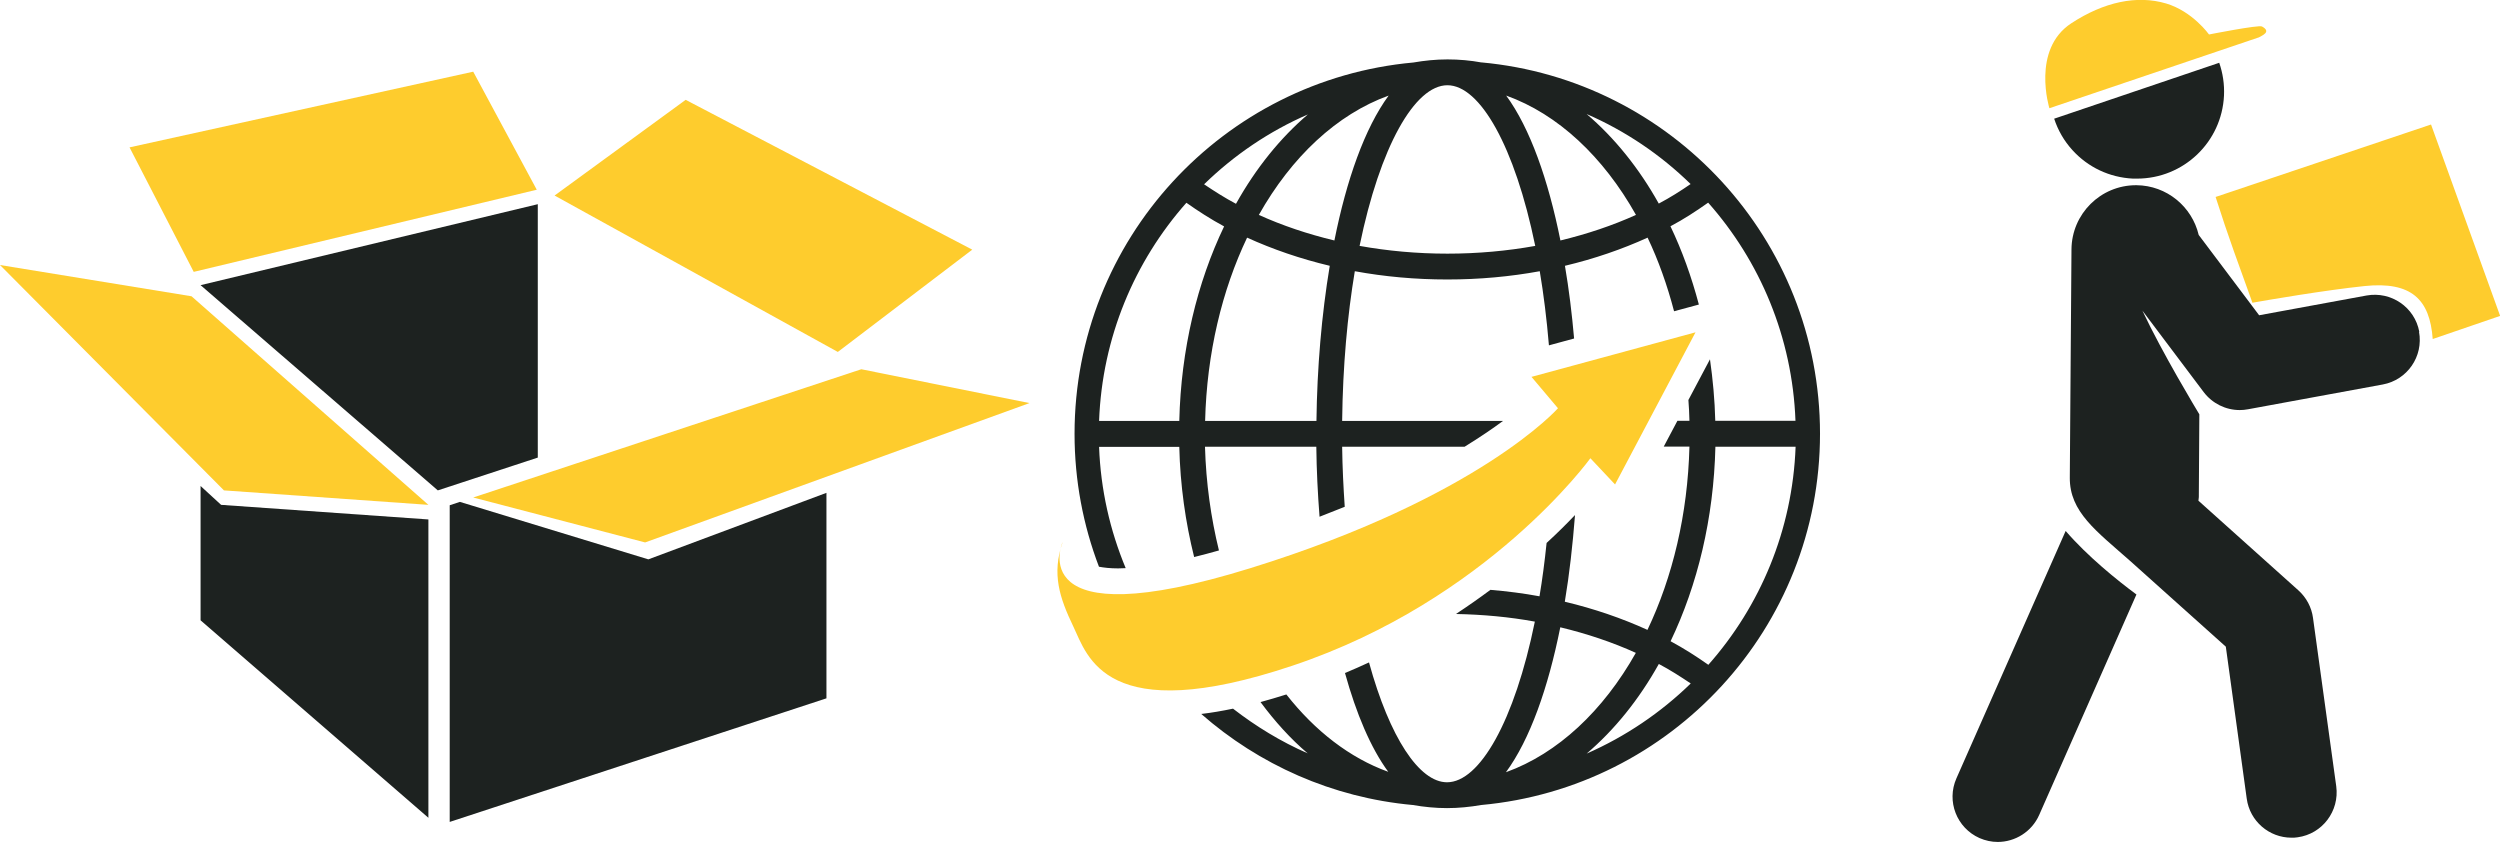
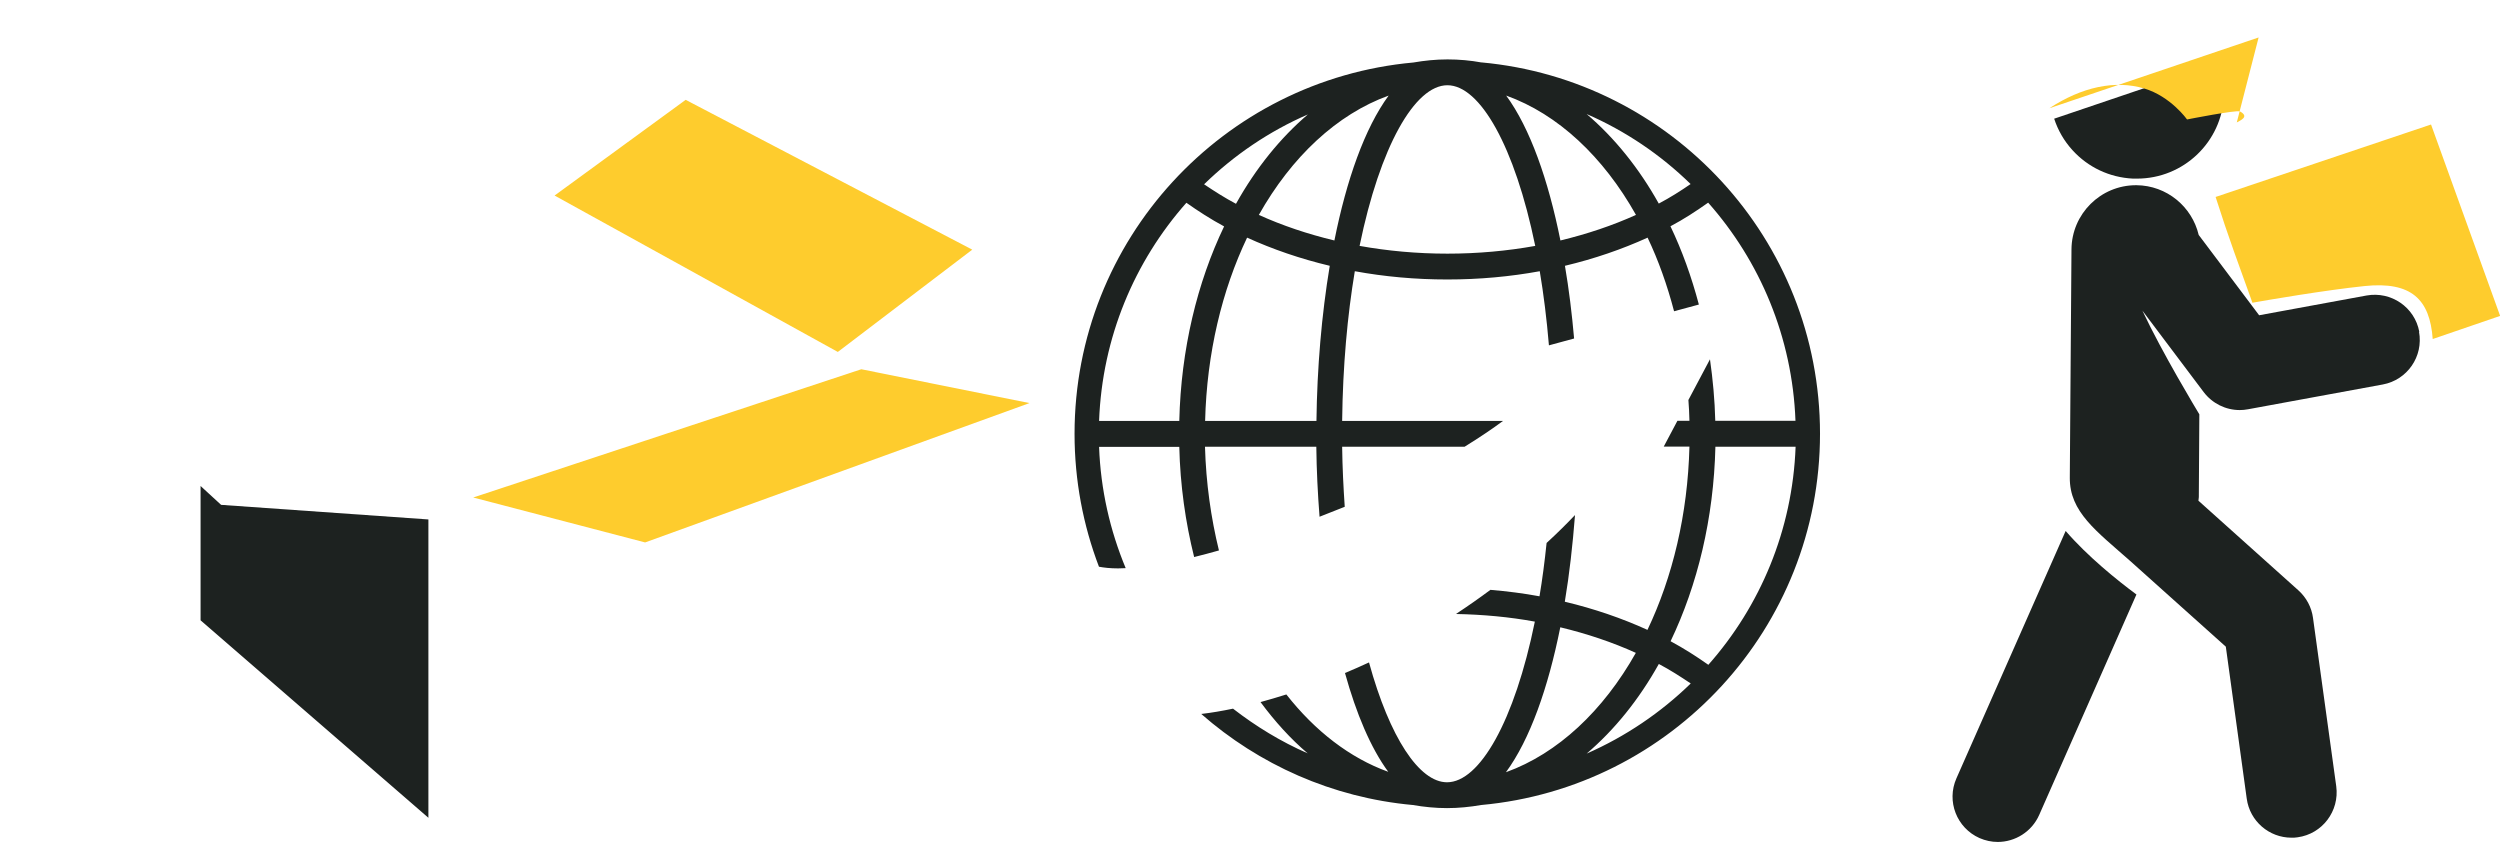
<svg xmlns="http://www.w3.org/2000/svg" id="Capa_2" data-name="Capa 2" viewBox="0 0 193.57 65.19">
  <defs>
    <style>      .cls-1 {        fill: #1d2220;      }      .cls-1, .cls-2 {        stroke-width: 0px;      }      .cls-2 {        fill: #fecc2d;      }    </style>
  </defs>
  <g id="Layer_1" data-name="Layer 1">
    <g>
-       <polygon class="cls-1" points="41.64 15.81 41.64 15.81 15.53 22.08 33.9 37.97 41.64 35.43 41.64 15.81" />
-       <polygon class="cls-1" points="34.82 63.64 63.99 54.07 63.99 38.16 50.2 43.31 35.61 38.86 34.82 39.12 34.82 63.64" />
      <polygon class="cls-1" points="17.12 39.09 33.17 40.22 33.17 63.32 15.53 48.03 15.53 37.63 17.12 39.09" />
      <polygon class="cls-2" points="36.64 38.52 49.95 42 79.71 31.21 66.69 28.59 36.64 38.52" />
-       <polygon class="cls-2" points="33.17 39.09 17.34 37.97 0 20.52 14.83 22.94 33.17 39.09" />
      <polygon class="cls-2" points="42.94 15.14 53.09 7.73 75.28 19.33 64.87 27.25 42.94 15.14" />
-       <polygon class="cls-2" points="41.56 14.69 36.64 5.55 10.03 11.41 15 21.05 41.56 14.69" />
    </g>
    <g>
      <path class="cls-1" d="m114.73,4.84c-.87-.16-1.75-.24-2.65-.24s-1.78.09-2.65.24c-14.71,1.34-26.23,13.7-26.23,28.75,0,3.62.67,7.09,1.89,10.29.37.07.86.13,1.48.13.19,0,.39-.01.59-.02-1.21-2.91-1.94-6.07-2.06-9.39h6.21c.07,2.98.48,5.84,1.15,8.53.61-.15,1.25-.32,1.92-.51-.62-2.53-1-5.22-1.08-8.03h8.62c.02,1.81.11,3.63.25,5.42.67-.26,1.32-.52,1.95-.77-.1-1.5-.18-3.04-.2-4.65h9.48c1.2-.74,2.18-1.41,2.98-2h-12.46c.05-4.27.41-8.18.98-11.59,2.29.42,4.69.64,7.16.64s4.87-.22,7.16-.64c.3,1.78.54,3.71.71,5.74l1.95-.53c-.17-1.93-.4-3.82-.71-5.63,2.27-.54,4.42-1.28,6.4-2.18.84,1.76,1.52,3.68,2.05,5.7l1.92-.52c-.57-2.15-1.3-4.18-2.2-6.06,1.04-.55,2-1.18,2.92-1.83,4.01,4.53,6.52,10.42,6.76,16.89h-6.21c-.04-1.63-.19-3.21-.41-4.76l-1.67,3.15c.04.53.07,1.07.08,1.61h-.93l-1.06,2h1.99c-.13,5.25-1.31,10.12-3.25,14.19-1.98-.9-4.13-1.64-6.4-2.18.36-2.15.61-4.41.79-6.71-.63.66-1.36,1.39-2.2,2.16-.15,1.44-.33,2.83-.55,4.13-1.24-.23-2.51-.39-3.8-.5-.83.62-1.73,1.25-2.67,1.87,2.1.04,4.15.23,6.11.59-1.57,7.71-4.28,12.44-6.8,12.44-2.15,0-4.44-3.46-6.04-9.28-.61.28-1.23.56-1.86.82.87,3.14,1.99,5.8,3.35,7.65-2.97-1.07-5.67-3.16-7.89-5.99-.69.22-1.35.41-2,.59,1.11,1.5,2.33,2.85,3.65,3.97-2.08-.91-4.01-2.09-5.78-3.46-.86.18-1.68.32-2.46.41,4.46,3.91,10.13,6.48,16.38,7.05.87.15,1.75.24,2.65.24s1.78-.09,2.65-.24c14.71-1.34,26.23-13.7,26.23-28.75s-11.52-27.41-26.23-28.75Zm-13.44,4c-2.15,1.83-4.05,4.18-5.59,6.94-.87-.46-1.68-.98-2.47-1.51,2.32-2.26,5.04-4.11,8.06-5.42Zm-9.98,23.75h-6.21c.24-6.47,2.75-12.36,6.76-16.89.92.65,1.88,1.27,2.92,1.83-2.08,4.34-3.34,9.51-3.47,15.06Zm10.62,0h-8.62c.13-5.25,1.31-10.12,3.25-14.19,1.98.9,4.13,1.64,6.4,2.18-.63,3.79-.98,7.92-1.03,12.01Zm1.39-13.97c-2.08-.5-4.04-1.16-5.85-1.98,2.53-4.49,6.04-7.79,10.05-9.24-1.85,2.52-3.26,6.52-4.2,11.22Zm8.75,1.02c-2.35,0-4.62-.21-6.8-.6,1.58-7.71,4.28-12.44,6.8-12.44s5.22,4.73,6.8,12.44c-2.17.39-4.45.6-6.8.6Zm8.75-1.02c-.94-4.69-2.35-8.7-4.2-11.22,4.02,1.44,7.53,4.75,10.05,9.24-1.81.82-3.78,1.48-5.85,1.98Zm7.62-2.85c-1.54-2.76-3.44-5.11-5.59-6.94,3.01,1.31,5.74,3.16,8.05,5.42-.78.54-1.59,1.05-2.46,1.51Zm-11.83,44.01c1.85-2.52,3.26-6.52,4.2-11.21,2.08.5,4.04,1.16,5.85,1.98-2.53,4.49-6.04,7.79-10.05,9.24Zm6.24-1.43c2.15-1.83,4.05-4.18,5.59-6.94.87.46,1.68.98,2.47,1.51-2.32,2.26-5.05,4.11-8.06,5.43Zm9.43-6.87c-.92-.65-1.89-1.27-2.93-1.83,2.08-4.34,3.34-9.51,3.47-15.06h6.21c-.24,6.47-2.75,12.36-6.76,16.89Z" />
-       <path class="cls-2" d="m82.26,42.01s-3.19,7.48,14.56,1.98,23.81-12.38,23.81-12.38l-2.05-2.43,12.7-3.45-6.23,11.78-1.91-2.03s-7.94,11-23.06,16.06c-14.51,4.86-15.89-.77-16.97-3.02-1.08-2.25-1.68-4.08-.84-6.52Z" />
    </g>
    <g>
      <path class="cls-2" d="m183.07,22.15c3.64-.38,5.07,1.03,5.29,4.1,2.94-1.01,5.22-1.79,5.22-1.79l-5.35-14.82-16.68,5.61c.96,3.03,1.85,5.41,2.85,8.19,1.12-.2,5.6-.97,8.67-1.29Z" />
      <g>
        <path class="cls-1" d="m187.32,25.69c-.35-1.9-2.17-3.15-4.08-2.81l-8.32,1.53-4.68-6.22c-.52-2.19-2.47-3.83-4.82-3.85h-.03c-2.75,0-4.98,2.22-5,4.97l-.13,17.67c-.02,2.66,2.05,4.13,4.67,6.45l7.41,6.64,1.62,11.77c.24,1.75,1.74,3.02,3.46,3.02.16,0,.32,0,.48-.03,1.91-.26,3.25-2.03,2.99-3.95l-1.8-13.04c-.11-.82-.51-1.57-1.13-2.13l-7.74-6.94c0-.1.03-.19.03-.28l.04-6.41c-.21-.35-2.86-4.73-4.41-8.03l4.74,6.3c.67.89,1.71,1.4,2.8,1.4.21,0,.42-.02.63-.06l10.44-1.92c1.9-.35,3.16-2.17,2.81-4.08Z" />
        <path class="cls-1" d="m159.94,41.11l-8.46,19.16c-.78,1.77.02,3.83,1.79,4.62.46.2.94.3,1.41.3,1.34,0,2.63-.78,3.21-2.09l7.53-17.07c-1.5-1.11-3.79-2.96-5.48-4.92Z" />
        <path class="cls-1" d="m165.15,13.83c.1,0,.21,0,.31,0,3.61,0,6.57-2.83,6.74-6.43.04-.88-.09-1.73-.37-2.54l-12.78,4.33c.29.89.77,1.73,1.42,2.44,1.21,1.33,2.87,2.11,4.68,2.2Z" />
      </g>
-       <path class="cls-2" d="m174.88,2.9l-16.2,5.48s-1.41-4.55,1.7-6.58c2.52-1.65,5.08-2.2,7.34-1.53,2.05.61,3.32,2.4,3.32,2.4,0,0,3.85-.76,4.1-.62.75.41.03.69-.25.85Z" />
+       <path class="cls-2" d="m174.88,2.9l-16.2,5.48c2.52-1.65,5.08-2.2,7.34-1.53,2.05.61,3.32,2.4,3.32,2.4,0,0,3.85-.76,4.1-.62.75.41.03.69-.25.85Z" />
    </g>
  </g>
</svg>